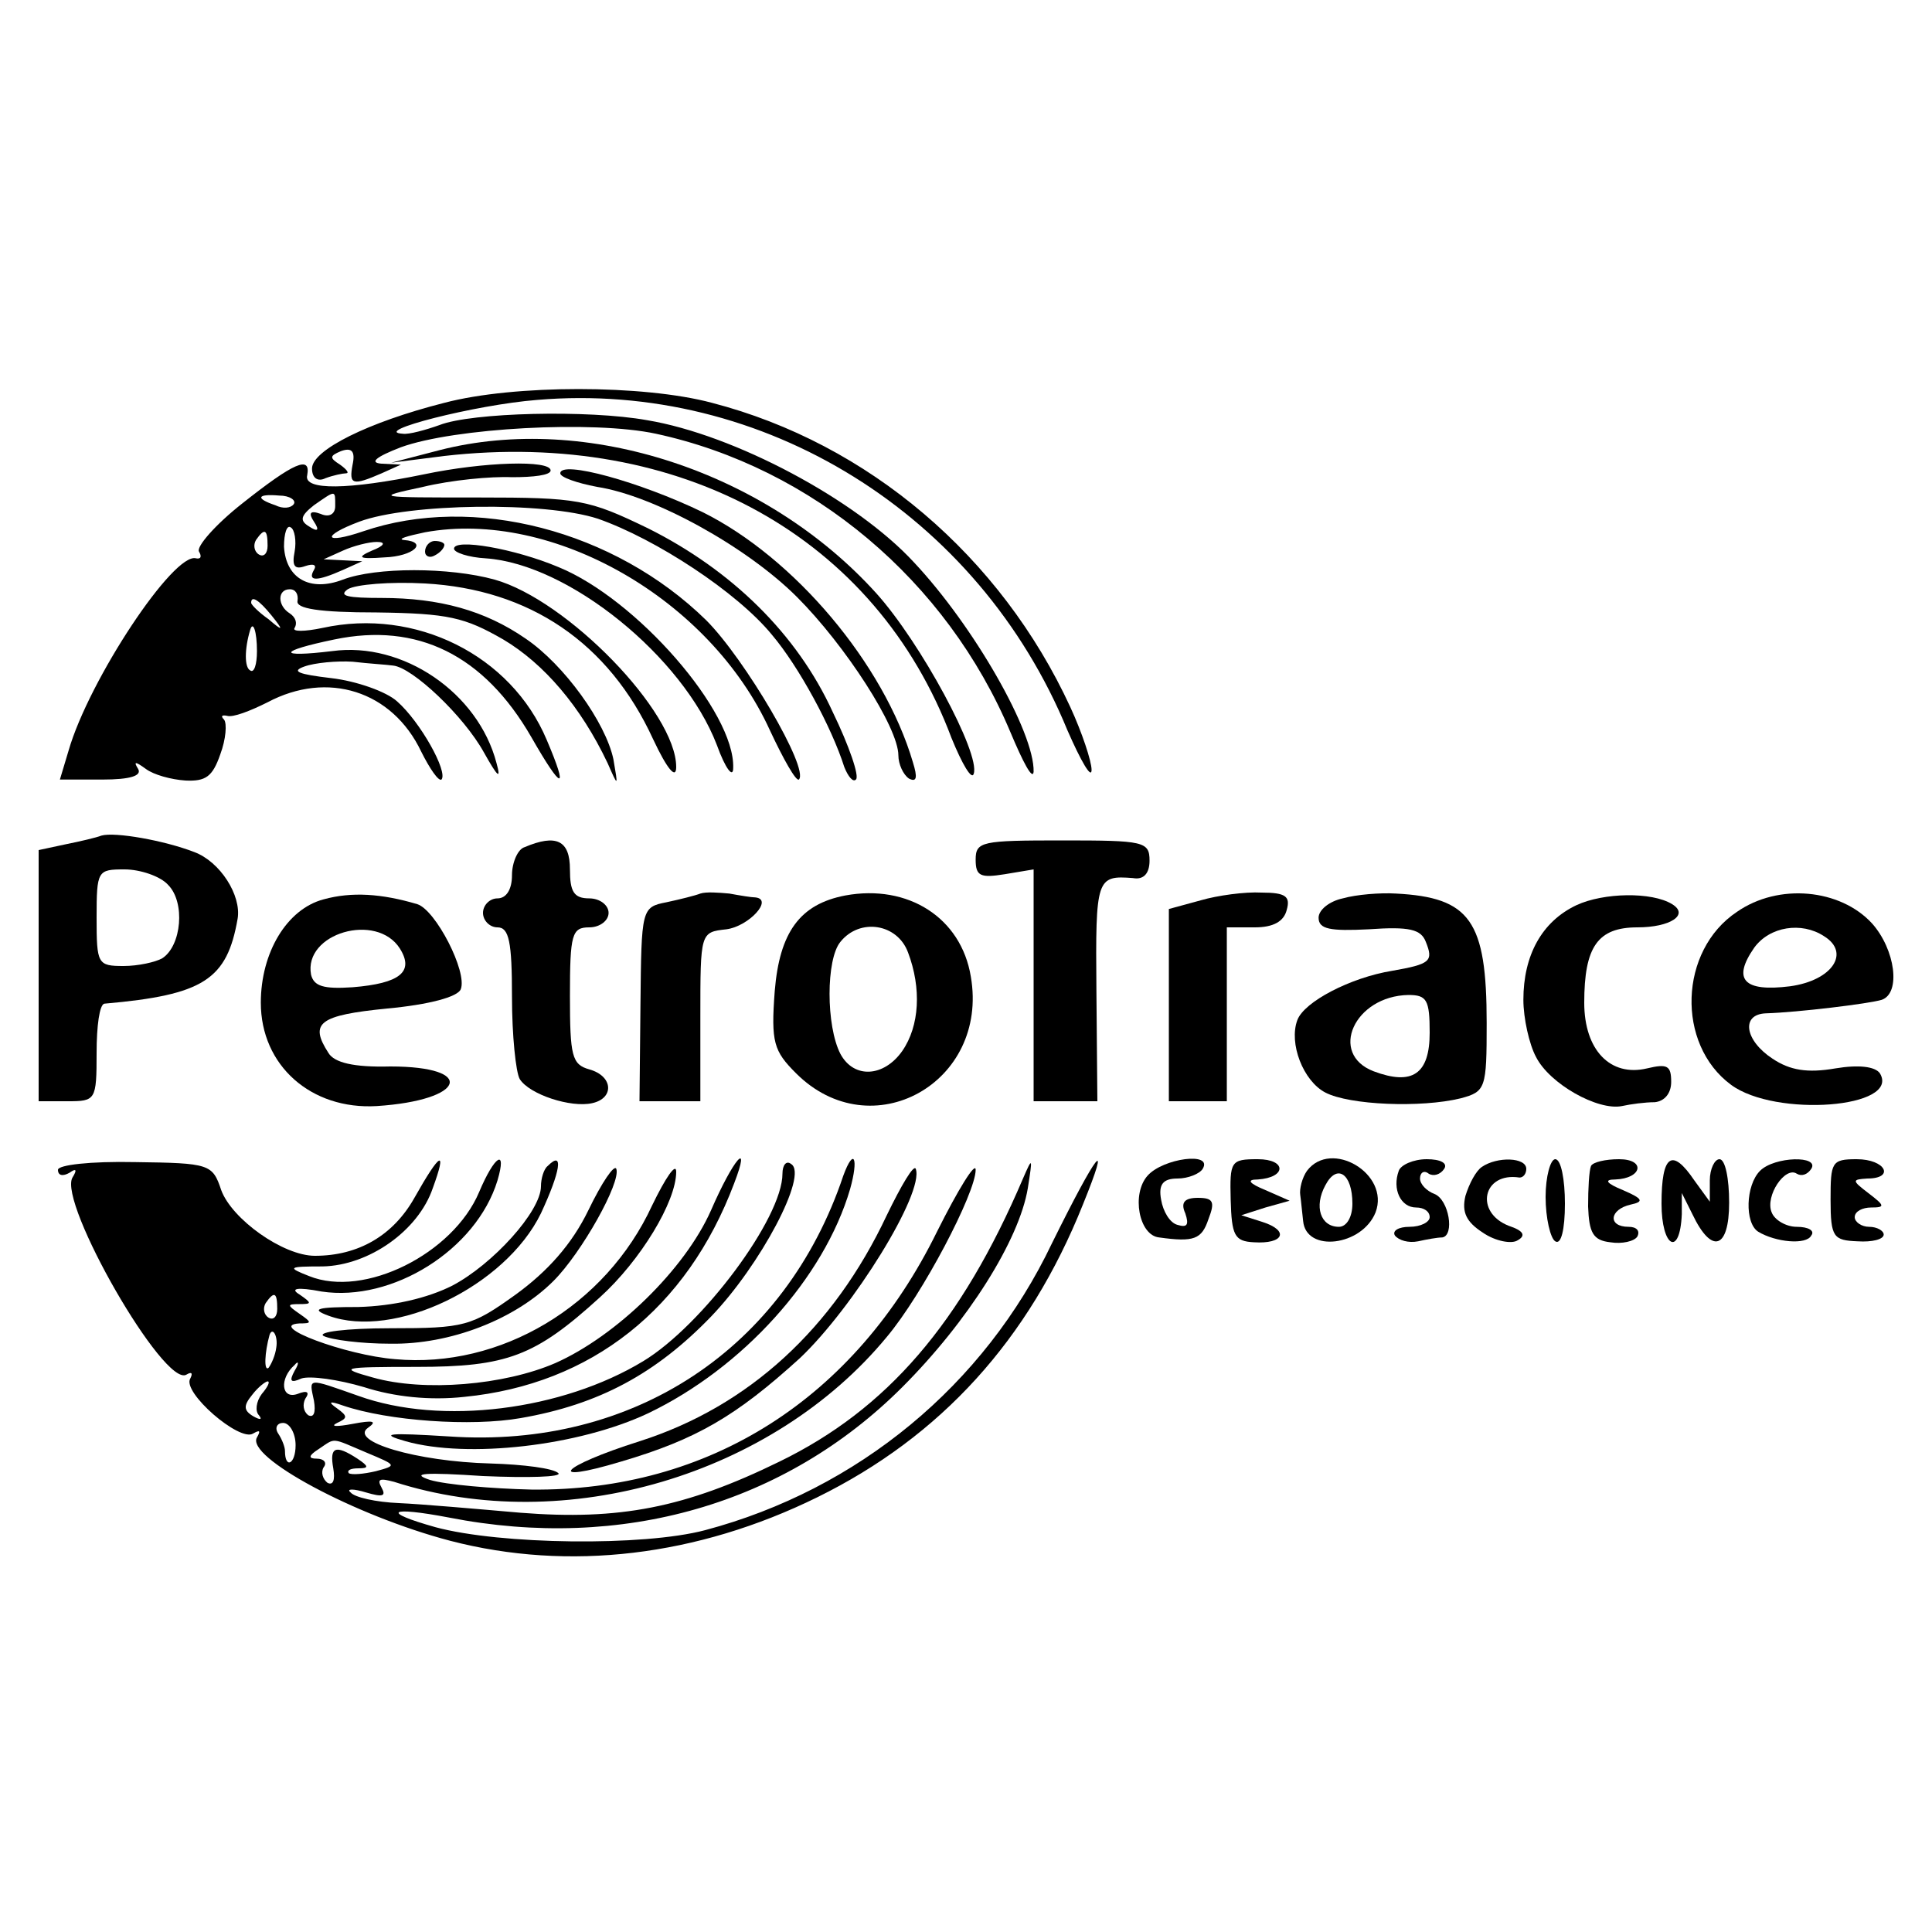
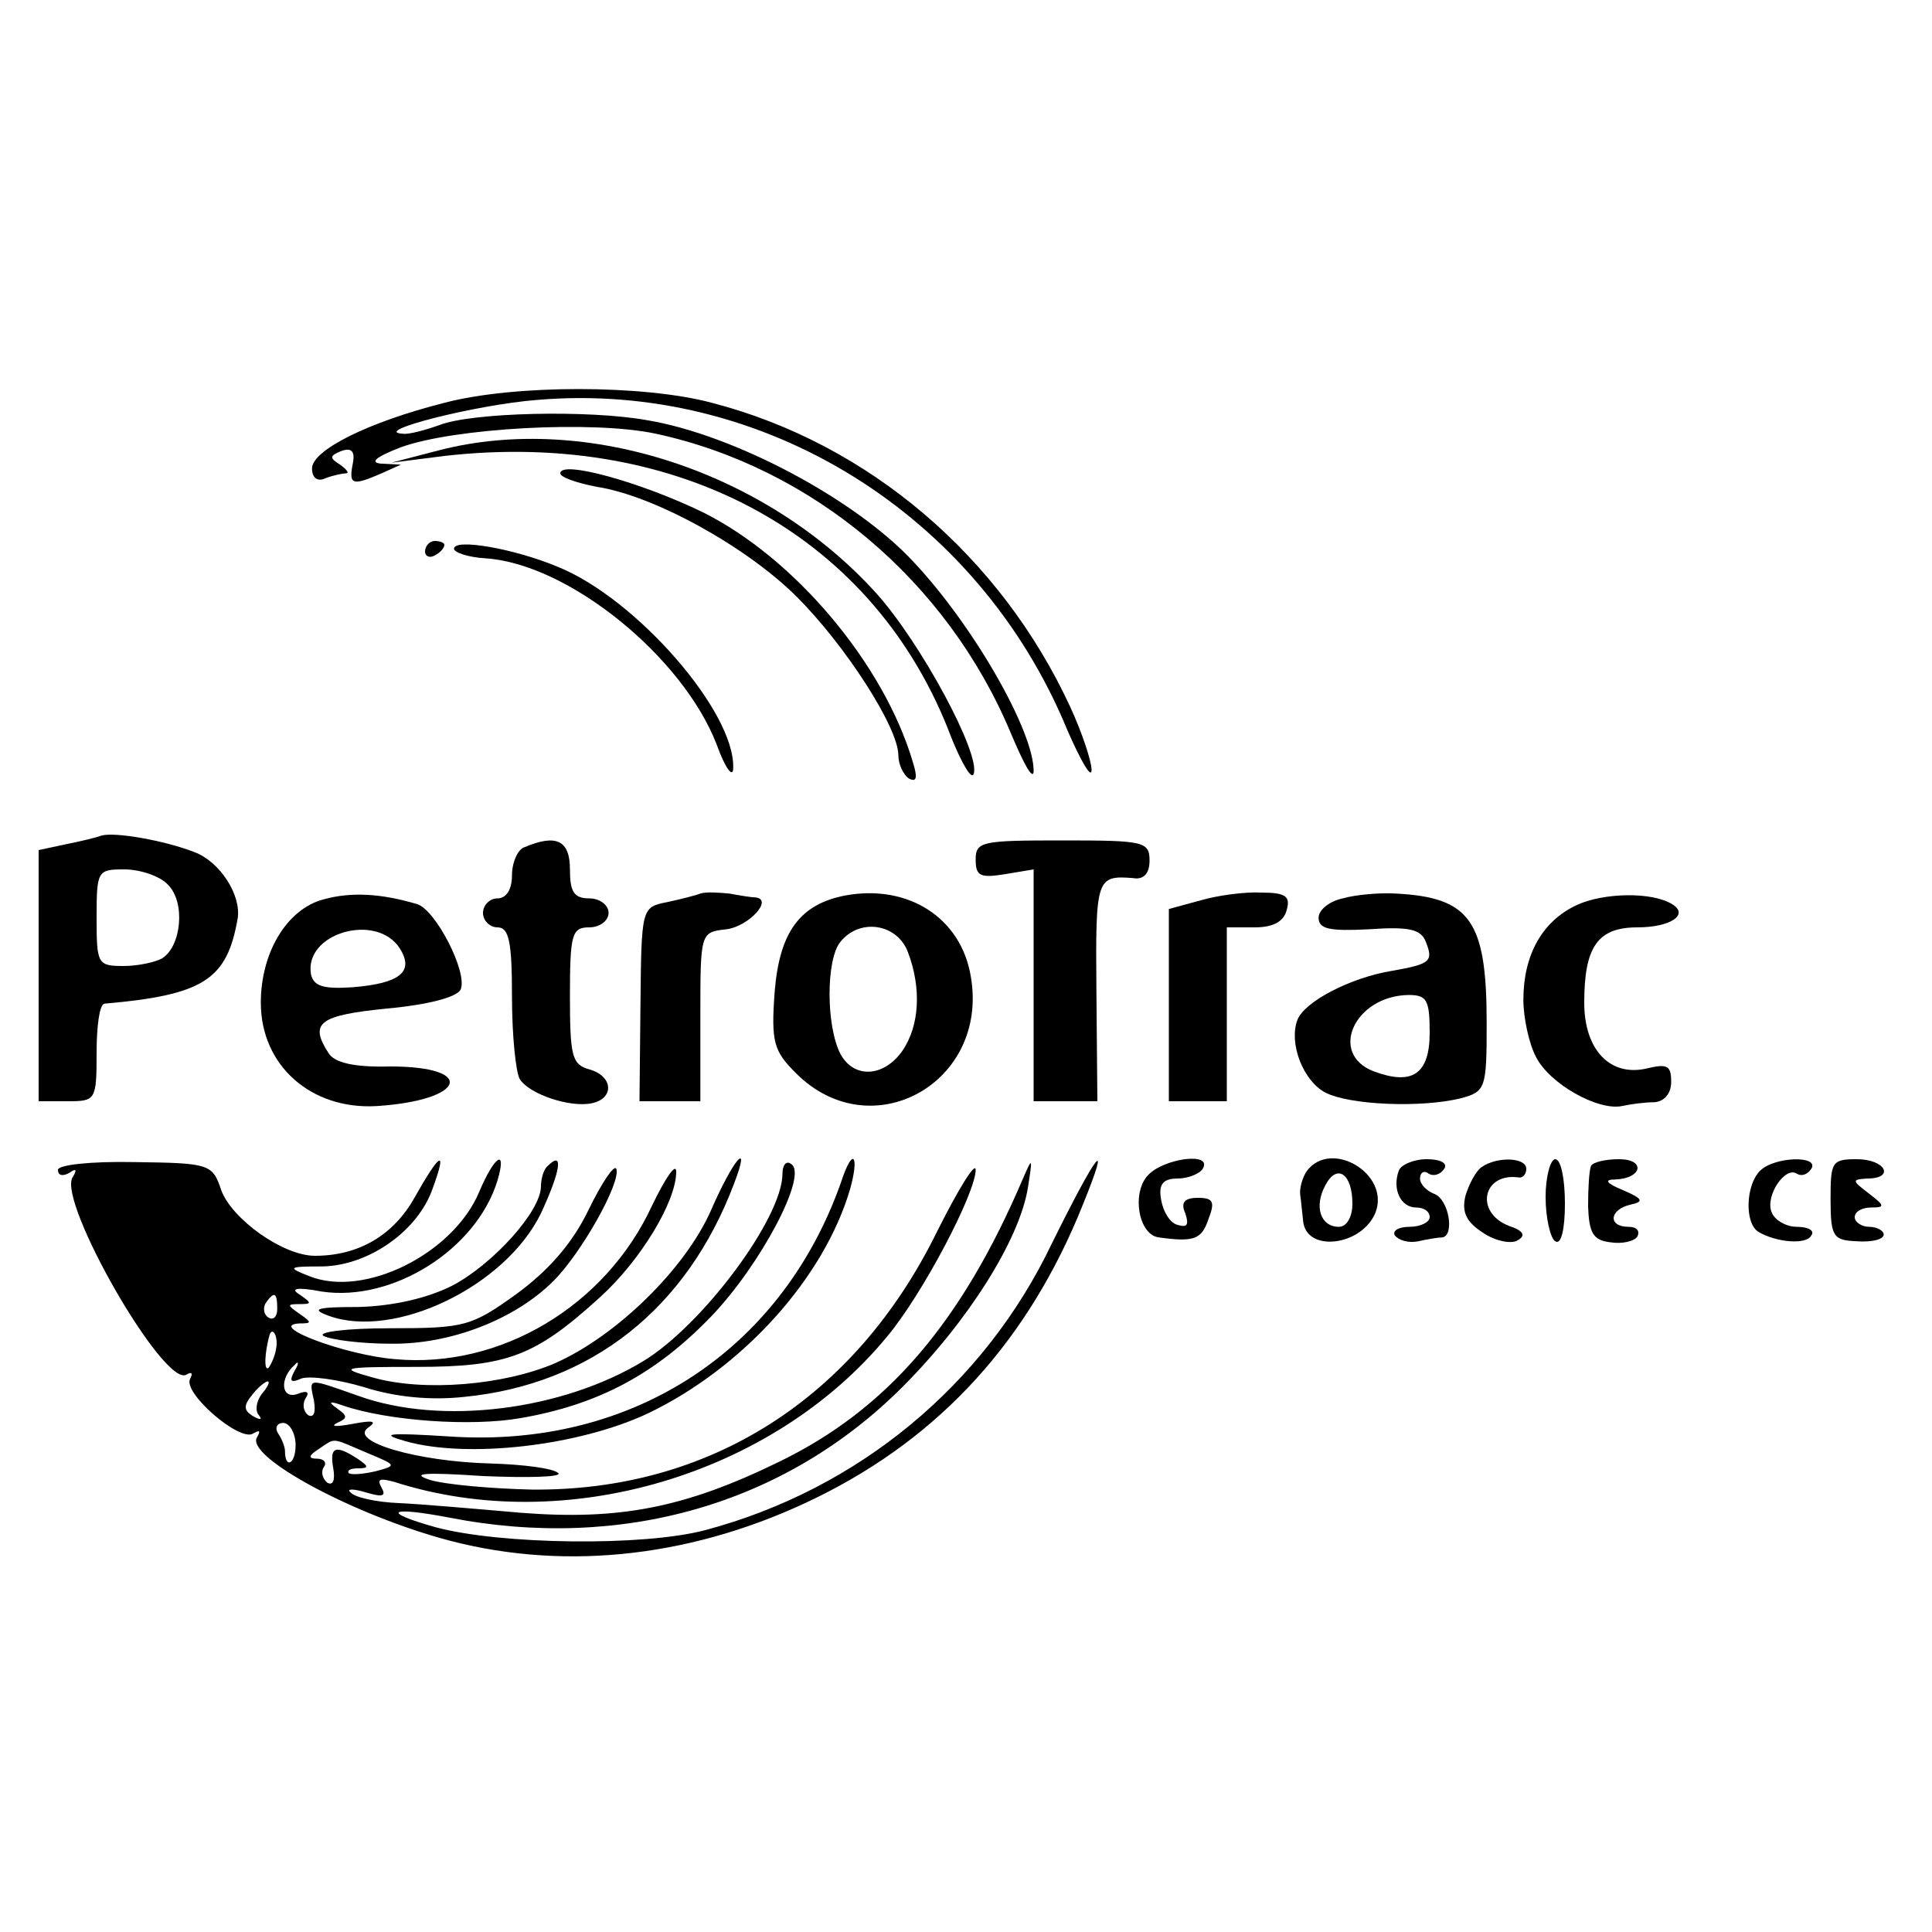
<svg xmlns="http://www.w3.org/2000/svg" version="1.0" width="200pt" height="200pt" viewBox="0 0 200 200" preserveAspectRatio="xMidYMid meet">
  <g transform="translate(0,200) scale(0.1,-0.1)" fill="#000000" stroke="none">
    <path d="M460 1583 c-79 -20 -137 -49 -137 -68 0 -10 6 -14 14 -10 8 3 18 5 21 5 4 0 1 4 -6 9 -11 7 -11 9 1 14 11 4 15 0 12 -14 -4 -21 0 -22 30 -9 l20 9 -20 1 c-13 1 -6 7 20 17 55 20 199 28 264 14 162 -35 301 -152 367 -309 13 -31 23 -50 24 -41 1 41 -62 151 -124 217 -60 65 -186 132 -276 147 -61 11 -182 8 -215 -5 -14 -5 -32 -10 -38 -9 -34 2 75 30 139 35 234 20 457 -118 549 -342 14 -32 25 -51 25 -41 0 9 -10 39 -22 65 -72 156 -209 273 -371 315 -71 19 -205 19 -277 0z" />
-     <path d="M455 1534 l-50 -13 55 7 c245 28 447 -84 525 -292 11 -27 21 -44 23 -37 7 21 -55 136 -101 187 -114 126 -300 187 -452 148z" />
-     <path d="M251 1479 c-28 -22 -48 -45 -45 -50 3 -5 2 -8 -3 -7 -23 7 -111 -126 -132 -199 l-9 -30 44 0 c29 0 41 4 37 11 -5 8 -3 8 8 0 8 -6 26 -11 41 -12 21 -1 28 4 36 27 6 16 7 32 4 36 -4 4 -2 5 3 4 6 -2 24 5 42 14 62 33 129 12 159 -51 9 -18 18 -31 21 -29 7 8 -22 60 -46 81 -11 10 -42 21 -68 24 -34 4 -42 7 -28 12 11 4 34 6 50 5 17 -2 35 -3 42 -4 20 -2 73 -52 94 -90 14 -25 18 -29 13 -11 -19 73 -97 126 -170 116 -58 -7 -56 0 2 12 86 18 155 -16 204 -101 32 -56 39 -57 16 -3 -37 88 -136 137 -232 116 -19 -4 -32 -4 -29 0 3 5 1 11 -5 15 -13 8 -13 25 0 25 6 0 9 -5 8 -12 -2 -8 22 -12 82 -12 74 -1 91 -5 131 -28 42 -25 80 -69 108 -128 11 -25 11 -25 6 4 -8 38 -51 98 -91 125 -42 29 -89 42 -149 42 -35 0 -45 2 -35 9 8 5 44 8 80 6 108 -6 190 -61 236 -161 15 -32 24 -42 24 -29 0 57 -113 173 -188 194 -47 13 -123 13 -157 0 -34 -13 -59 1 -61 34 0 14 3 23 7 20 4 -2 6 -14 4 -25 -3 -15 0 -19 11 -15 9 3 12 1 9 -4 -7 -12 3 -12 30 0 l20 9 -20 1 -20 1 20 9 c11 5 27 9 35 9 10 0 8 -4 -5 -9 -16 -7 -14 -9 13 -7 30 1 46 16 20 18 -7 1 3 4 22 8 132 24 295 -69 357 -205 14 -30 27 -53 30 -51 11 11 -56 125 -96 165 -95 93 -241 131 -355 92 -41 -14 -44 -5 -4 10 51 19 192 21 247 3 60 -21 144 -76 180 -120 28 -33 62 -96 75 -137 4 -10 9 -16 12 -13 4 3 -7 35 -24 70 -37 81 -105 147 -191 190 -62 30 -72 32 -176 32 -107 0 -108 0 -57 11 29 7 70 11 92 10 22 0 40 2 40 7 0 11 -69 9 -131 -4 -78 -16 -125 -17 -121 -1 4 21 -14 13 -67 -29z m53 -1 c-3 -4 -11 -5 -19 -1 -21 7 -19 12 4 10 11 0 18 -5 15 -9z m43 -2 c0 -8 -6 -12 -15 -8 -11 4 -13 1 -7 -8 6 -9 4 -11 -5 -5 -10 6 -9 11 5 22 23 16 22 16 22 -1z m-70 -41 c0 -8 -4 -12 -9 -9 -5 3 -6 10 -3 15 9 13 12 11 12 -6z m4 -72 c13 -16 12 -17 -3 -4 -10 7 -18 15 -18 17 0 8 8 3 21 -13z m-15 -37 c0 -14 -3 -23 -7 -20 -6 3 -6 22 0 42 3 10 7 -2 7 -22z" />
+     <path d="M455 1534 l-50 -13 55 7 c245 28 447 -84 525 -292 11 -27 21 -44 23 -37 7 21 -55 136 -101 187 -114 126 -300 187 -452 148" />
    <path d="M580 1510 c0 -4 17 -10 38 -14 59 -9 155 -62 207 -114 50 -50 105 -135 105 -164 0 -9 5 -20 11 -24 8 -4 9 1 4 17 -30 102 -123 212 -218 259 -64 31 -147 54 -147 40z" />
    <path d="M440 1429 c0 -5 5 -7 10 -4 6 3 10 8 10 11 0 2 -4 4 -10 4 -5 0 -10 -5 -10 -11z" />
    <path d="M470 1432 c0 -4 15 -9 33 -10 86 -6 204 -102 239 -193 9 -25 17 -35 17 -24 2 58 -100 175 -181 208 -45 19 -108 30 -108 19z" />
    <path d="M105 1135 c-5 -2 -22 -6 -37 -9 l-28 -6 0 -130 0 -130 30 0 c29 0 30 1 30 50 0 28 3 50 8 51 103 9 127 25 138 88 4 24 -18 59 -45 69 -31 12 -82 21 -96 17z m69 -51 c18 -18 14 -63 -6 -76 -7 -4 -25 -8 -40 -8 -27 0 -28 2 -28 50 0 49 1 50 29 50 16 0 37 -7 45 -16z" />
    <path d="M543 1123 c-7 -2 -13 -16 -13 -29 0 -15 -6 -24 -15 -24 -8 0 -15 -7 -15 -15 0 -8 7 -15 15 -15 12 0 15 -15 15 -72 0 -40 4 -78 8 -85 10 -16 53 -30 75 -25 23 5 22 28 -3 35 -18 5 -20 14 -20 76 0 64 2 71 20 71 11 0 20 7 20 15 0 8 -9 15 -20 15 -16 0 -20 7 -20 30 0 30 -14 37 -47 23z" />
    <path d="M1010 1110 c0 -17 5 -19 30 -15 l30 5 0 -120 0 -120 33 0 33 0 -1 115 c-1 116 0 119 38 116 11 -2 17 5 17 18 0 20 -6 21 -90 21 -84 0 -90 -1 -90 -20z" />
    <path d="M335 1069 c-38 -10 -65 -55 -65 -107 0 -65 52 -111 120 -107 92 6 104 41 14 41 -38 -1 -58 4 -64 14 -20 31 -10 39 61 46 43 4 73 12 76 20 7 18 -26 82 -45 88 -37 11 -68 13 -97 5z m79 -51 c15 -24 0 -36 -49 -40 -30 -2 -40 1 -43 13 -8 43 68 65 92 27z" />
    <path d="M725 1075 c-5 -2 -21 -6 -35 -9 -26 -5 -26 -7 -27 -106 l-1 -100 32 0 31 0 0 87 c0 88 0 88 27 91 23 3 49 31 30 33 -4 0 -16 2 -27 4 -11 1 -24 2 -30 0z" />
    <path d="M875 1073 c-47 -9 -68 -38 -73 -99 -4 -53 -1 -62 22 -85 78 -78 200 -10 181 100 -10 61 -65 96 -130 84z m65 -59 c14 -37 12 -76 -6 -102 -19 -27 -50 -29 -64 -3 -15 29 -15 98 0 116 20 25 59 19 70 -11z" />
    <path d="M1243 1068 l-33 -9 0 -99 0 -100 30 0 30 0 0 90 0 90 29 0 c19 0 30 6 33 18 4 14 -1 18 -26 18 -17 1 -46 -3 -63 -8z" />
    <path d="M1390 1070 c-14 -3 -25 -12 -25 -20 0 -12 12 -14 52 -12 42 3 54 0 59 -13 8 -20 5 -23 -35 -30 -43 -7 -91 -32 -98 -51 -9 -24 6 -63 29 -75 25 -13 99 -16 140 -6 26 7 27 10 27 78 0 106 -17 130 -94 134 -16 1 -41 -1 -55 -5z m90 -139 c0 -43 -18 -55 -58 -40 -47 18 -20 78 36 79 19 0 22 -5 22 -39z" />
    <path d="M1632 1063 c-36 -17 -55 -52 -55 -98 0 -19 6 -46 13 -59 14 -28 64 -56 89 -51 9 2 24 4 34 4 10 1 17 9 17 21 0 17 -4 19 -25 14 -38 -9 -65 19 -65 68 0 58 14 78 55 78 34 0 54 13 36 24 -21 13 -71 12 -99 -1z" />
-     <path d="M1798 1056 c-60 -40 -63 -137 -6 -179 46 -34 176 -24 154 12 -5 7 -22 9 -46 5 -29 -5 -47 -2 -65 10 -29 19 -33 46 -7 47 33 1 107 10 120 14 20 7 14 52 -10 79 -33 36 -97 42 -140 12z m90 -25 c28 -17 9 -46 -35 -52 -48 -6 -60 7 -37 40 16 22 49 27 72 12z" />
    <path d="M60 789 c0 -6 5 -7 12 -3 7 5 8 3 3 -5 -15 -26 95 -218 118 -204 5 3 7 2 4 -4 -9 -14 51 -66 65 -57 7 4 8 3 4 -4 -12 -20 101 -81 200 -107 123 -32 256 -16 380 45 128 63 219 163 275 303 30 74 15 55 -32 -40 -70 -147 -201 -255 -359 -297 -64 -17 -212 -15 -279 3 -57 16 -49 22 14 10 179 -35 348 14 469 135 68 68 121 152 130 206 5 32 5 33 -5 10 -64 -150 -141 -239 -252 -293 -98 -48 -166 -61 -268 -53 -46 4 -103 9 -126 10 -24 1 -46 6 -50 11 -5 4 3 4 16 0 17 -5 21 -4 16 5 -5 9 -2 10 13 6 177 -57 392 7 510 150 37 44 92 149 92 173 0 9 -18 -20 -40 -64 -85 -173 -236 -269 -420 -267 -41 1 -88 5 -105 10 -21 7 -5 8 55 4 47 -2 82 -1 78 3 -5 5 -36 9 -70 10 -77 2 -147 23 -127 37 10 7 5 8 -16 4 -16 -3 -24 -3 -16 1 11 5 11 7 0 15 -10 7 -8 8 6 3 47 -16 133 -22 184 -13 81 14 140 46 197 105 51 53 101 147 83 158 -5 4 -9 -1 -9 -10 0 -46 -83 -157 -144 -194 -84 -51 -209 -67 -295 -36 -54 19 -51 19 -46 -5 2 -12 0 -18 -6 -15 -5 4 -6 11 -3 17 5 7 2 9 -8 5 -17 -6 -19 16 -3 30 4 5 5 2 0 -6 -6 -11 -4 -13 7 -8 9 3 38 -1 65 -9 31 -10 68 -14 104 -10 131 13 230 91 279 221 18 47 -1 25 -24 -28 -27 -61 -98 -130 -161 -158 -53 -23 -136 -30 -189 -15 -36 10 -33 11 45 11 94 0 123 11 190 72 42 38 79 99 79 130 0 10 -11 -6 -25 -35 -48 -104 -157 -169 -266 -159 -51 4 -134 35 -99 37 13 0 13 1 0 10 -13 9 -13 10 0 10 13 0 13 1 0 10 -10 6 -3 8 23 3 73 -11 160 43 182 115 10 34 -3 26 -19 -12 -27 -64 -119 -110 -176 -87 -23 9 -22 10 14 10 48 1 99 37 114 81 15 41 8 38 -19 -10 -22 -39 -58 -60 -103 -60 -33 0 -86 38 -97 68 -9 27 -12 28 -89 29 -47 1 -80 -3 -80 -8z m227 -144 c0 -8 -4 -12 -9 -9 -5 3 -6 10 -3 15 9 13 12 11 12 -6z m-1 -40 c-1 -8 -5 -17 -8 -21 -5 -4 -4 16 1 34 3 9 9 -1 7 -13z m-15 -48 c-6 -8 -7 -18 -3 -22 4 -5 1 -5 -6 -1 -10 6 -10 11 -1 22 6 8 14 14 16 14 3 0 0 -6 -6 -13z m35 -53 c0 -20 -11 -25 -11 -6 0 4 -3 12 -7 18 -4 6 -1 11 5 11 7 0 13 -11 13 -23z m74 -8 c31 -13 31 -13 9 -19 -13 -3 -25 -4 -28 -2 -2 3 2 5 10 5 11 0 11 2 -1 10 -23 15 -29 12 -25 -10 2 -12 0 -18 -6 -15 -5 4 -7 11 -4 16 4 5 0 9 -7 9 -9 0 -9 3 2 10 18 12 12 12 50 -4z" />
    <path d="M567 793 c-4 -3 -7 -13 -7 -21 0 -26 -50 -81 -92 -103 -26 -13 -61 -21 -97 -22 -43 0 -50 -2 -31 -9 68 -25 183 30 220 106 20 43 24 66 7 49z" />
    <path d="M609 747 c-17 -35 -42 -63 -75 -87 -46 -33 -53 -35 -130 -35 -46 0 -76 -4 -69 -8 8 -4 39 -8 69 -8 62 -1 129 25 169 65 29 29 70 102 65 116 -2 5 -15 -14 -29 -43z" />
    <path d="M873 783 c-60 -179 -217 -283 -408 -270 -64 4 -73 3 -45 -5 64 -18 179 -5 251 29 98 47 182 140 209 232 9 32 4 44 -7 14z" />
-     <path d="M918 742 c-55 -117 -143 -198 -256 -234 -82 -26 -99 -45 -19 -21 78 23 119 47 185 107 55 52 129 171 120 196 -2 5 -15 -17 -30 -48z" />
    <path d="M1188 783 c-17 -19 -9 -62 12 -64 36 -5 44 -2 51 19 7 18 5 22 -11 22 -14 0 -18 -5 -13 -16 4 -12 2 -15 -8 -12 -8 2 -15 14 -17 26 -3 16 2 22 17 22 11 0 23 5 26 10 11 18 -41 11 -57 -7z" />
-     <path d="M1274 758 c1 -37 4 -43 24 -44 31 -2 37 12 9 21 l-22 7 25 8 25 7 -25 11 c-17 7 -20 11 -8 11 30 2 30 21 0 21 -28 0 -29 -2 -28 -42z" />
    <path d="M1353 788 c-5 -7 -8 -19 -7 -25 1 -7 2 -19 3 -27 3 -33 61 -26 75 9 15 40 -46 76 -71 43z m47 -34 c0 -14 -6 -24 -14 -24 -19 0 -26 21 -14 43 12 23 28 12 28 -19z" />
    <path d="M1448 788 c-7 -19 2 -38 18 -38 8 0 14 -4 14 -10 0 -5 -9 -10 -21 -10 -11 0 -18 -4 -15 -9 4 -5 14 -8 24 -6 9 2 20 4 25 4 13 2 7 39 -8 45 -8 3 -15 10 -15 16 0 6 4 9 9 5 5 -3 12 -1 16 5 4 6 -4 10 -18 10 -14 0 -27 -6 -29 -12z" />
    <path d="M1534 792 c-6 -4 -13 -17 -17 -30 -4 -17 1 -27 18 -38 13 -9 30 -12 36 -8 9 5 6 10 -9 15 -36 14 -27 56 11 50 4 0 7 4 7 9 0 12 -30 13 -46 2z" />
    <path d="M1600 761 c0 -22 5 -43 10 -46 6 -4 10 12 10 39 0 25 -4 46 -10 46 -5 0 -10 -18 -10 -39z" />
    <path d="M1647 793 c-2 -5 -3 -23 -3 -42 1 -27 5 -35 23 -37 12 -2 25 1 28 6 3 6 -1 10 -9 10 -22 0 -20 18 2 23 14 3 13 6 -8 15 -17 7 -20 11 -8 11 28 1 32 21 4 21 -14 0 -27 -3 -29 -7z" />
-     <path d="M1720 754 c0 -45 19 -56 21 -11 l0 22 11 -22 c20 -42 38 -36 38 12 0 25 -4 45 -10 45 -5 0 -10 -10 -10 -22 l0 -22 -16 22 c-23 34 -34 27 -34 -24z" />
    <path d="M1822 788 c-15 -15 -16 -54 -2 -63 18 -11 50 -14 55 -4 4 5 -3 9 -15 9 -11 0 -23 7 -26 15 -7 17 14 48 26 40 5 -3 11 -1 15 5 9 14 -38 13 -53 -2z" />
    <path d="M1895 758 c0 -39 3 -42 28 -43 15 -1 27 2 27 7 0 4 -7 8 -15 8 -8 0 -15 5 -15 10 0 6 8 10 17 10 15 0 14 2 -3 15 -17 13 -17 14 -1 15 29 0 19 20 -11 20 -26 0 -27 -3 -27 -42z" />
  </g>
</svg>